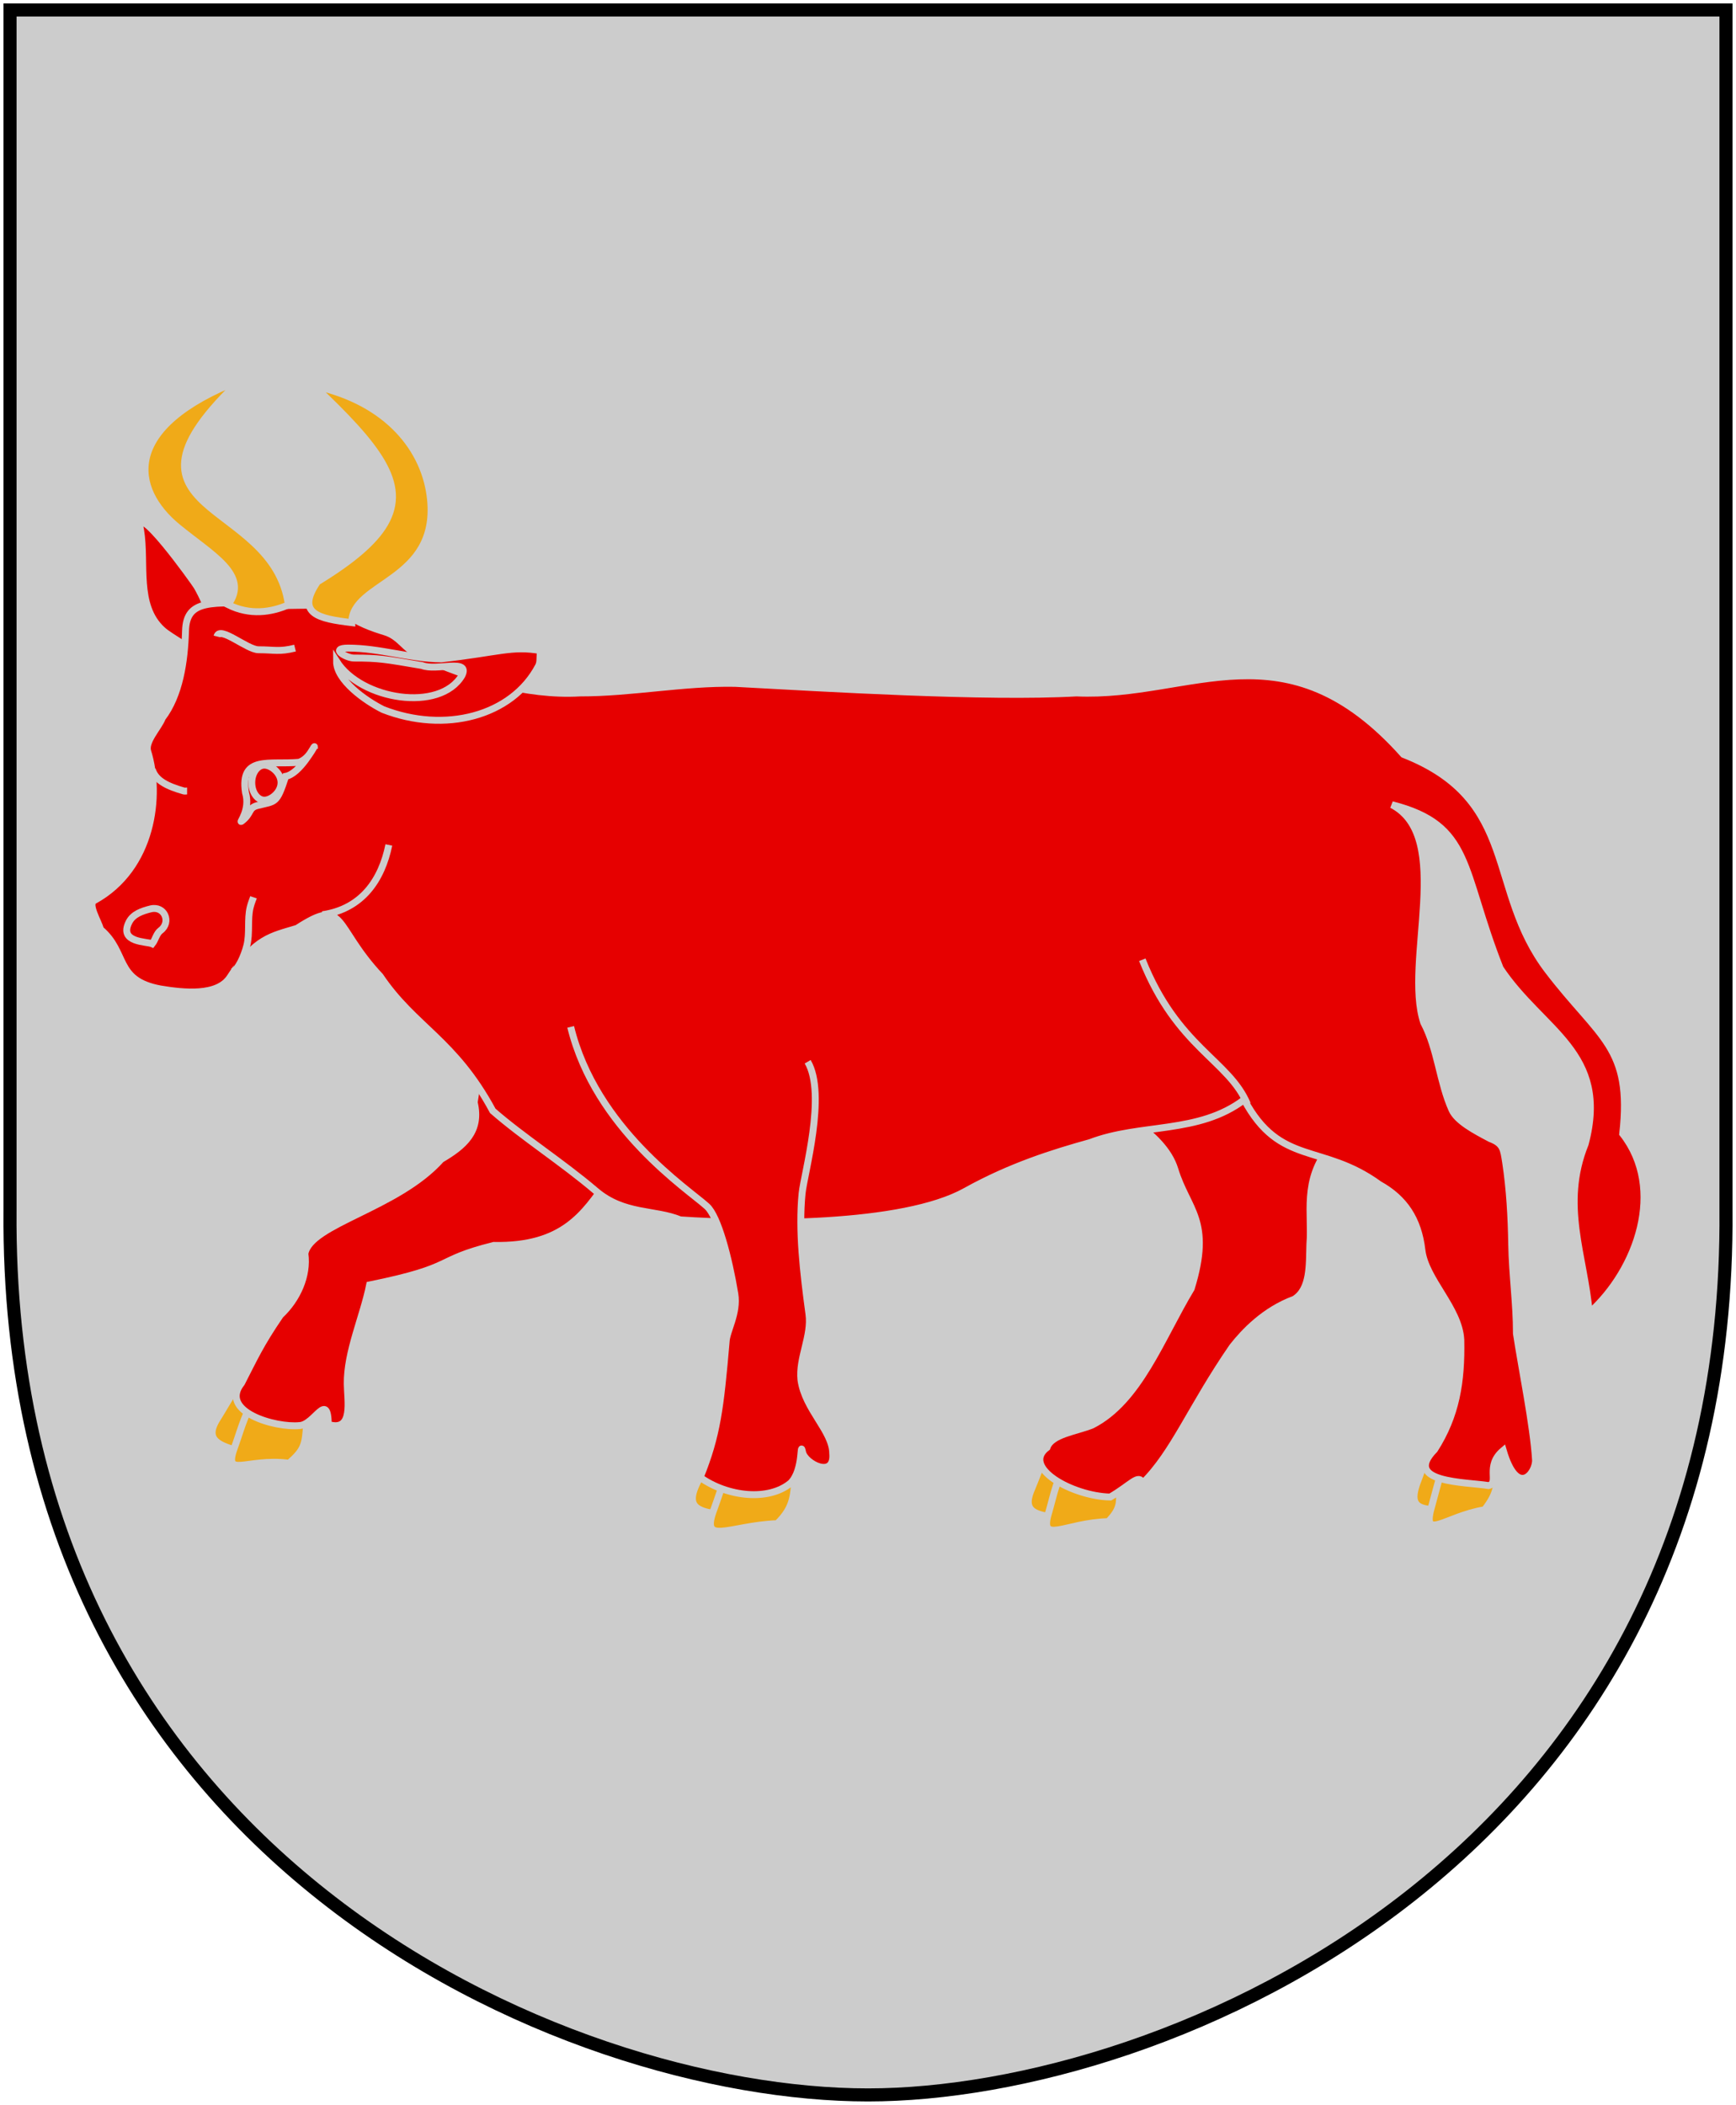
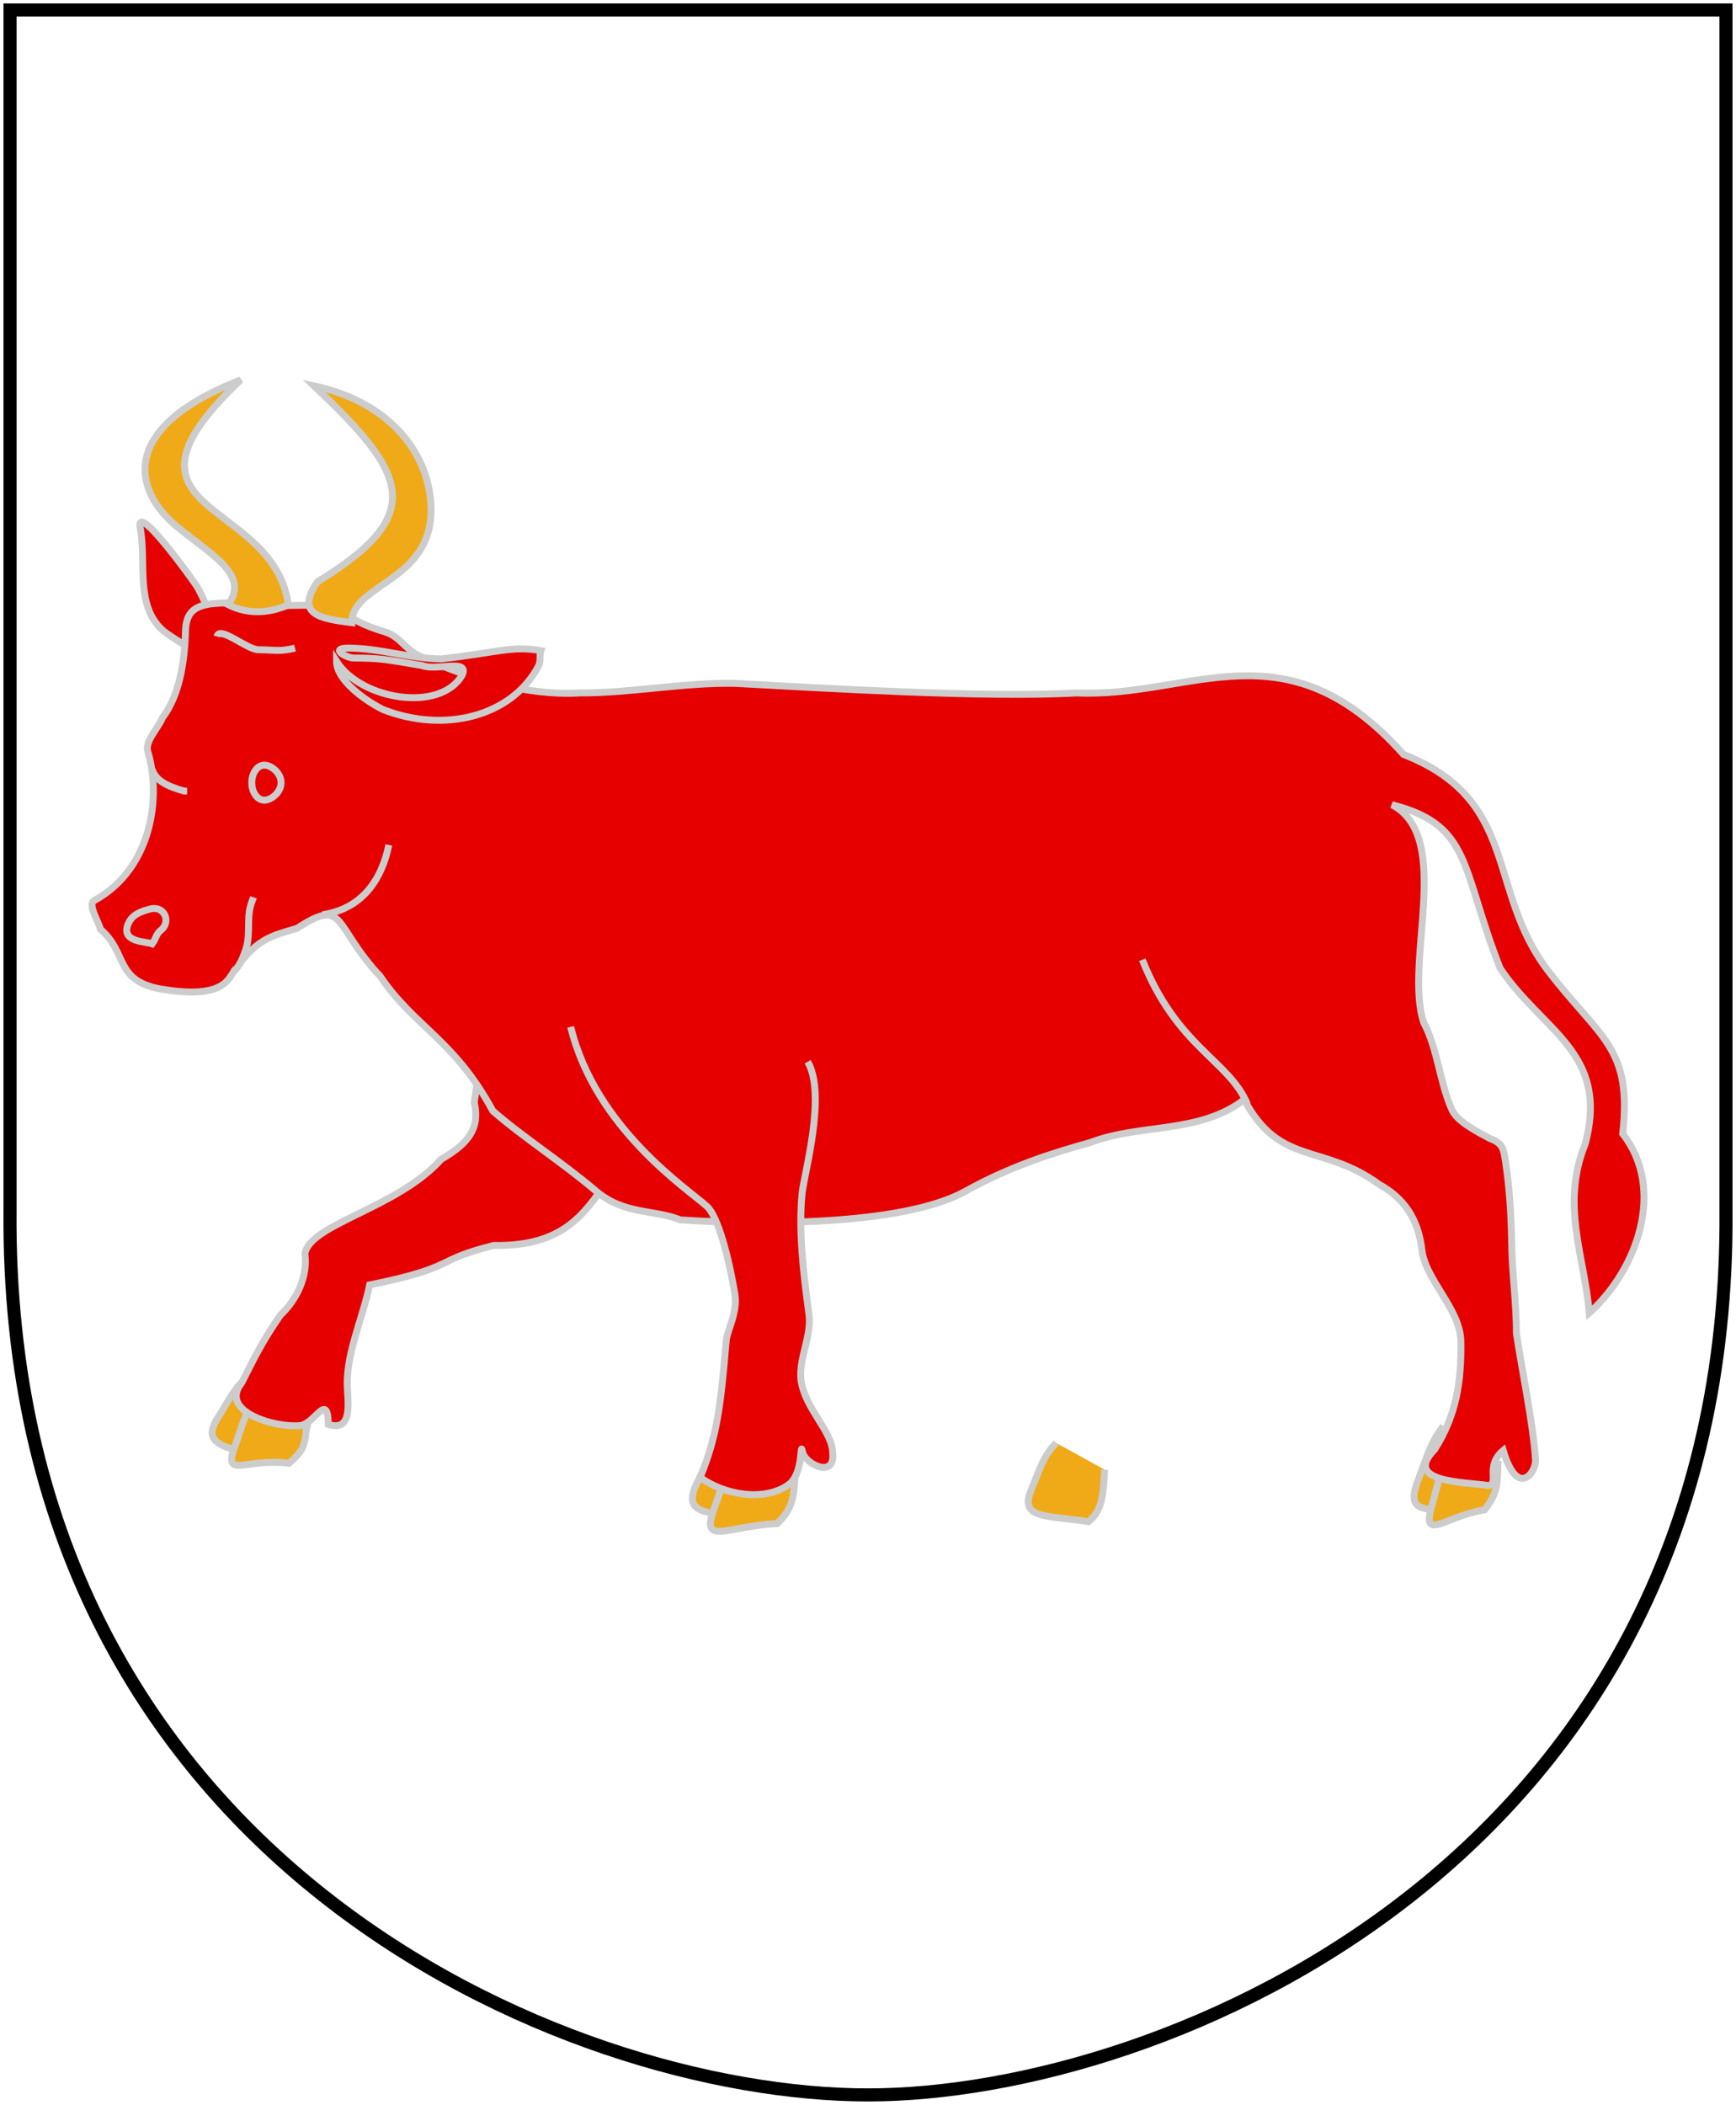
<svg xmlns="http://www.w3.org/2000/svg" version="1.0" width="251" height="304.2" id="svg4166">
  <defs id="defs4168" />
-   <path d="M 249.551,1.44 L 1.45,1.44 L 1.45,174.936 C 0.682,268.657 81.739,302.756 125.5,302.756 C 168.494,302.756 250.318,268.657 249.551,174.936 L 249.551,1.44 z " style="fill:#ccc;stroke:none" id="Shield" />
  <g transform="translate(-58.368,-97.944)" style="fill:#e60000;stroke:#ccc;stroke-width:1" id="Bull">
    <g style="fill:#f0aa18" id="Hoofs">
      <g id="front-right">
        <path d="M 94.995,296.328 C 92.497,297.936 91.519,300.206 89.916,302.76 C 86.958,307.256 91.815,307.185 99.487,309.237 C 102.452,307.784 102.649,304.701 103.246,301.571" id="path9442" />
        <path d="M 95.718,299.599 C 93.916,301.615 93.371,304.051 92.363,306.874 C 90.483,311.865 93.947,308.58 100.164,309.414 C 102.347,307.48 102.538,306.788 102.7,303.547" id="path8555" />
      </g>
      <g id="back-right">
        <path d="M 211.08,306.483 C 209.224,308.263 208.632,310.473 207.567,313.019 C 205.582,317.518 209.444,316.875 215.723,317.855 C 217.965,316.162 217.867,313.295 218.084,310.337" id="path9458" />
-         <path d="M 212.796,309.354 C 211.147,311.456 210.797,313.752 210.013,316.468 C 208.528,321.285 212.284,318.023 218.606,317.848 C 220.645,315.762 220.242,314.862 220.142,311.893" id="path9456" />
      </g>
      <g id="front-left">
        <path d="M 163.831,304.45 C 161.59,306.52 160.711,309.067 159.271,312.008 C 156.615,317.204 160.967,316.417 167.839,317.466 C 170.498,315.492 170.678,312.197 171.217,308.794" id="path9452" />
        <path d="M 165.446,307.73 C 163.404,310.167 162.784,312.811 161.64,315.943 C 159.506,321.499 163.713,318.42 170.749,318.139 C 173.224,315.716 173.158,313.968 173.345,310.557" id="path9450" />
      </g>
      <g id="back-left">
        <path d="M 267.051,304.043 C 265.244,306.258 264.563,308.809 263.427,311.793 C 261.328,317.077 264.89,315.908 270.55,316.282 C 272.703,314.12 272.798,310.911 273.186,307.562" id="path9464" />
        <path d="M 268.43,307.071 C 266.792,309.623 266.325,312.243 265.435,315.385 C 263.771,320.968 267.249,317.069 273.023,316.139 C 275.016,313.56 274.862,312.395 274.962,309.072" id="path9462" />
      </g>
    </g>
    <path d="M 129.608,246.985 C 127.911,250.08 127.479,253.789 126.929,257.262 C 127.948,261.462 125.404,263.576 122.152,265.487 C 115.846,272.551 103.227,274.793 102.453,279.119 C 102.897,282.305 101.338,285.729 98.898,288.014 C 95.999,292.254 95.16,294.193 93.3,297.806 C 89.97,301.979 98.229,304.312 101.669,303.964 C 103.862,303.872 105.75,298.881 105.838,303.809 C 109.539,304.929 108.595,300.392 108.575,297.961 C 108.51,293.333 110.89,288.191 111.811,283.642 C 124.637,281.033 120.856,280.154 129.768,277.93 C 139.885,278.123 142.853,273.272 146.124,268.739 C 148.99,266.866 151.011,265.771 153.4,263.399" id="path4973" />
-     <path d="M 216.227,255.949 C 218.616,256.175 220.721,258.657 222.64,260.188 C 225.005,262.034 227.383,264.143 228.241,266.959 C 230.028,272.815 233.647,274.27 230.602,284.163 C 226.284,291.309 223.073,300.448 216.252,303.902 C 213.938,304.831 210.386,305.224 209.752,307.131 C 205.955,310.011 213.392,314.166 218.892,314.295 C 222.001,312.474 222.98,310.891 223.6,312.28 C 228.105,307.843 230.507,301.361 236.565,292.572 C 238.234,290.46 241.161,287.31 245.511,285.708 C 247.872,284.213 247.656,280.785 247.758,277.721 C 248.122,273.377 246.645,268.56 250.668,263.632 C 252.043,261.568 255.74,259.907 251.868,257.87" id="path4977" />
    <path d="M 86.859,193.047 C 86.364,191.579 83.134,190.18 81.817,188.965 C 77.953,185.399 79.496,179.454 78.696,174.56 C 77.529,169.566 86.522,182.136 86.859,182.723 C 88.375,185.363 91.273,191.968 86.859,193.047 z " id="path5873" />
    <path d="M 282.18,238.211 C 289.699,248.059 294.395,249.211 292.988,261.791 C 299.238,269.778 295.136,281.429 288.151,287.69 C 287.455,279.472 283.986,272.113 287.564,263.27 C 291.096,249.996 281.355,247.01 275.27,237.891 C 269.573,223.473 271.225,217.195 259.613,214.239 C 268.587,218.911 261.323,237.007 264.216,245.723 C 266.26,249.575 266.514,254.365 268.301,258.332 C 269.039,259.97 271.61,261.324 273.822,262.493 C 275.738,263.213 275.757,264.039 276.067,265.952 C 276.652,269.802 276.871,273.783 276.938,277.792 C 277.012,282.175 277.626,286.352 277.622,290.67 C 278.343,295.476 280.09,304.007 280.381,308.903 C 280.493,310.775 277.755,314.505 275.713,307.567 C 273.017,309.831 275.227,312.281 273.599,312.637 C 270.223,312.099 261.081,312.242 265.785,307.436 C 268.883,302.583 269.711,297.705 269.58,291.566 C 269.34,286.972 264.458,282.857 263.955,278.6 C 263.424,274.113 261.415,271.136 257.786,269.121 C 249.517,263.104 243.446,266.548 238.264,256.869 C 231.671,261.878 223.325,260.259 215.998,263.065 C 210.621,264.555 204.439,266.494 197.977,270.092 C 188.854,275.173 167.539,274.975 156.724,274.239 C 153.023,272.714 148.612,273.54 144.519,270.058 C 139.595,265.869 133.986,262.305 129.616,258.484 C 124.044,248.16 118.323,246.416 113.329,239.026 C 106.451,231.701 108.403,227.52 101.317,232.108 C 97.62,233.233 95.263,233.496 91.64,239.156 C 89.846,241.959 84.917,241.426 81.546,240.867 C 74.886,239.625 76.843,235.601 72.91,232.27 C 72.547,231.014 71.028,228.616 71.974,228.099 C 80.471,223.459 81.689,212.84 79.73,206.545 C 79.274,205.082 81.31,203.09 81.834,201.705 C 84.333,198.435 85.066,193.556 85.192,189.114 C 85.321,184.576 88.759,184.925 97.196,185.249 C 100.741,185.901 105.404,184.563 108.302,186.637 C 110.149,187.958 112.072,188.673 114.02,189.262 C 116.211,189.923 116.873,191.745 119.057,192.769 C 125.82,195.94 134.555,198.545 142.206,198.089 C 149.686,198.104 157.177,196.562 164.646,196.705 C 177.657,197.406 200.971,198.829 214,198.088 C 230.731,198.848 244.168,187.809 261.297,206.972 C 278.185,213.604 273.245,226.51 282.18,238.211 z " id="path4085" />
    <path d="M 107.026,193.527 C 107.026,196.251 111.15,199.19 113.749,200.489 C 122.66,203.971 132.394,201.478 136.226,194.199 C 136.593,193.502 136.312,192.761 136.577,191.978 C 132.367,191.232 130.524,192.221 122.152,193.167 C 117.587,193.121 113.273,191.606 108.707,191.606 C 105.961,191.606 108.428,193.047 109.547,193.047 C 113.096,193.043 114.004,193.205 119.391,194.127 C 121.479,194.962 126.414,193.046 125.153,195.568 C 122.005,200.913 110.595,199.134 107.026,193.527 z " id="path5875" />
    <path d="M 140.879,246.346 C 144.49,261.112 157.945,269.865 160.599,272.303 C 162.18,273.756 163.754,279.716 164.614,284.944 C 165.072,287.727 163.406,290.302 163.352,291.881 C 162.537,301.353 162.051,305.442 159.601,311.46 C 163.567,314.282 169.531,314.919 172.697,312.258 C 174.603,310.326 173.993,305.906 174.409,307.815 C 174.759,309.494 179.114,311.704 178.765,307.97 C 178.747,304.749 174.772,301.638 174.175,297.369 C 173.83,294.237 175.763,291.037 175.331,287.855 C 174.505,281.779 173.808,275.767 174.339,270.412 C 174.613,267.646 177.923,256.101 175.145,251.388" id="path4975" />
-     <path d="M 93.27,216.647 C 92.912,216.919 94.61,214.951 93.861,212.488 C 93.036,207.072 97.343,208.502 101.612,208.108 C 103.106,207.56 103.659,205.926 103.826,205.85 C 103.815,205.729 101.714,209.784 99.666,210.141 C 98.353,214.172 98.224,213.693 95.579,214.364 C 94.223,214.708 94.777,215.53 93.27,216.647 z " id="path7655" />
    <path d="M 99.005,211.053 C 99.005,212.451 97.591,213.585 96.588,213.585 C 95.584,213.585 94.77,212.451 94.77,211.053 C 94.77,209.655 95.584,208.521 96.588,208.521 C 97.591,208.521 99.005,209.655 99.005,211.053 z " id="path8543" />
    <path d="M 80.377,209.132 C 80.877,210.803 82.656,211.601 84.938,212.254 C 85.092,212.298 85.259,212.254 85.419,212.254" id="path8545" />
    <path d="M 104.986,230.14 C 110.734,229.303 113.565,225.066 114.589,220.056" id="path8547" />
    <path d="M 89.74,189.926 C 90.14,188.325 94.092,191.846 95.742,191.846 C 98.024,191.846 98.746,192.176 101.024,191.606" id="path8549" />
    <path d="M 91.901,238.423 C 92.74,238.213 93.67,236.149 94.062,234.582 C 94.506,232.804 94.112,230.78 94.542,229.06 C 94.709,228.391 94.891,228.012 95.022,227.619" id="path8551" />
    <path d="M 80.377,234.342 C 79.6,233.992 75.523,234.205 77.016,231.22 C 77.607,230.037 78.927,229.602 80.137,229.3 C 82.146,228.797 83.183,231.217 81.577,232.421 C 80.973,232.874 80.848,233.752 80.377,234.342 z " id="path10402" />
    <path d="M 238.722,257.518 C 236.043,251.147 228.596,249.361 223.527,236.643" id="path11289" />
    <g style="fill:#f0aa18" id="Horns">
      <path d="M 100.064,185.364 C 97.918,169.735 72.302,172.546 93.178,152.843 C 75.752,159.616 77.357,168.625 84.013,174.107 C 88.929,178.156 94.526,181.031 91.343,185.331 C 94.541,186.921 97.584,186.434 100.064,185.364 z " id="path5869" />
      <path d="M 104.264,182.024 C 109.324,178.937 112.477,176.244 114.007,173.609 C 117.346,167.858 112.947,162.388 103.767,153.708 C 114.475,156.008 119.939,162.978 120.624,170.199 C 121.744,182.015 109.186,182.069 109.233,187.93 C 104.494,187.359 101.078,186.681 104.264,182.024 z " id="path5867" />
    </g>
  </g>
  <path d="M 249.551,1.44 L 1.45,1.44 L 1.45,174.936 C 0.682,268.657 81.739,302.756 125.5,302.756 C 168.494,302.756 250.318,268.657 249.551,174.936 L 249.551,1.44 z " style="fill:none;fill-opacity:0;stroke:black;stroke-width:1.888;stroke-linecap:round" id="Frame" />
</svg>